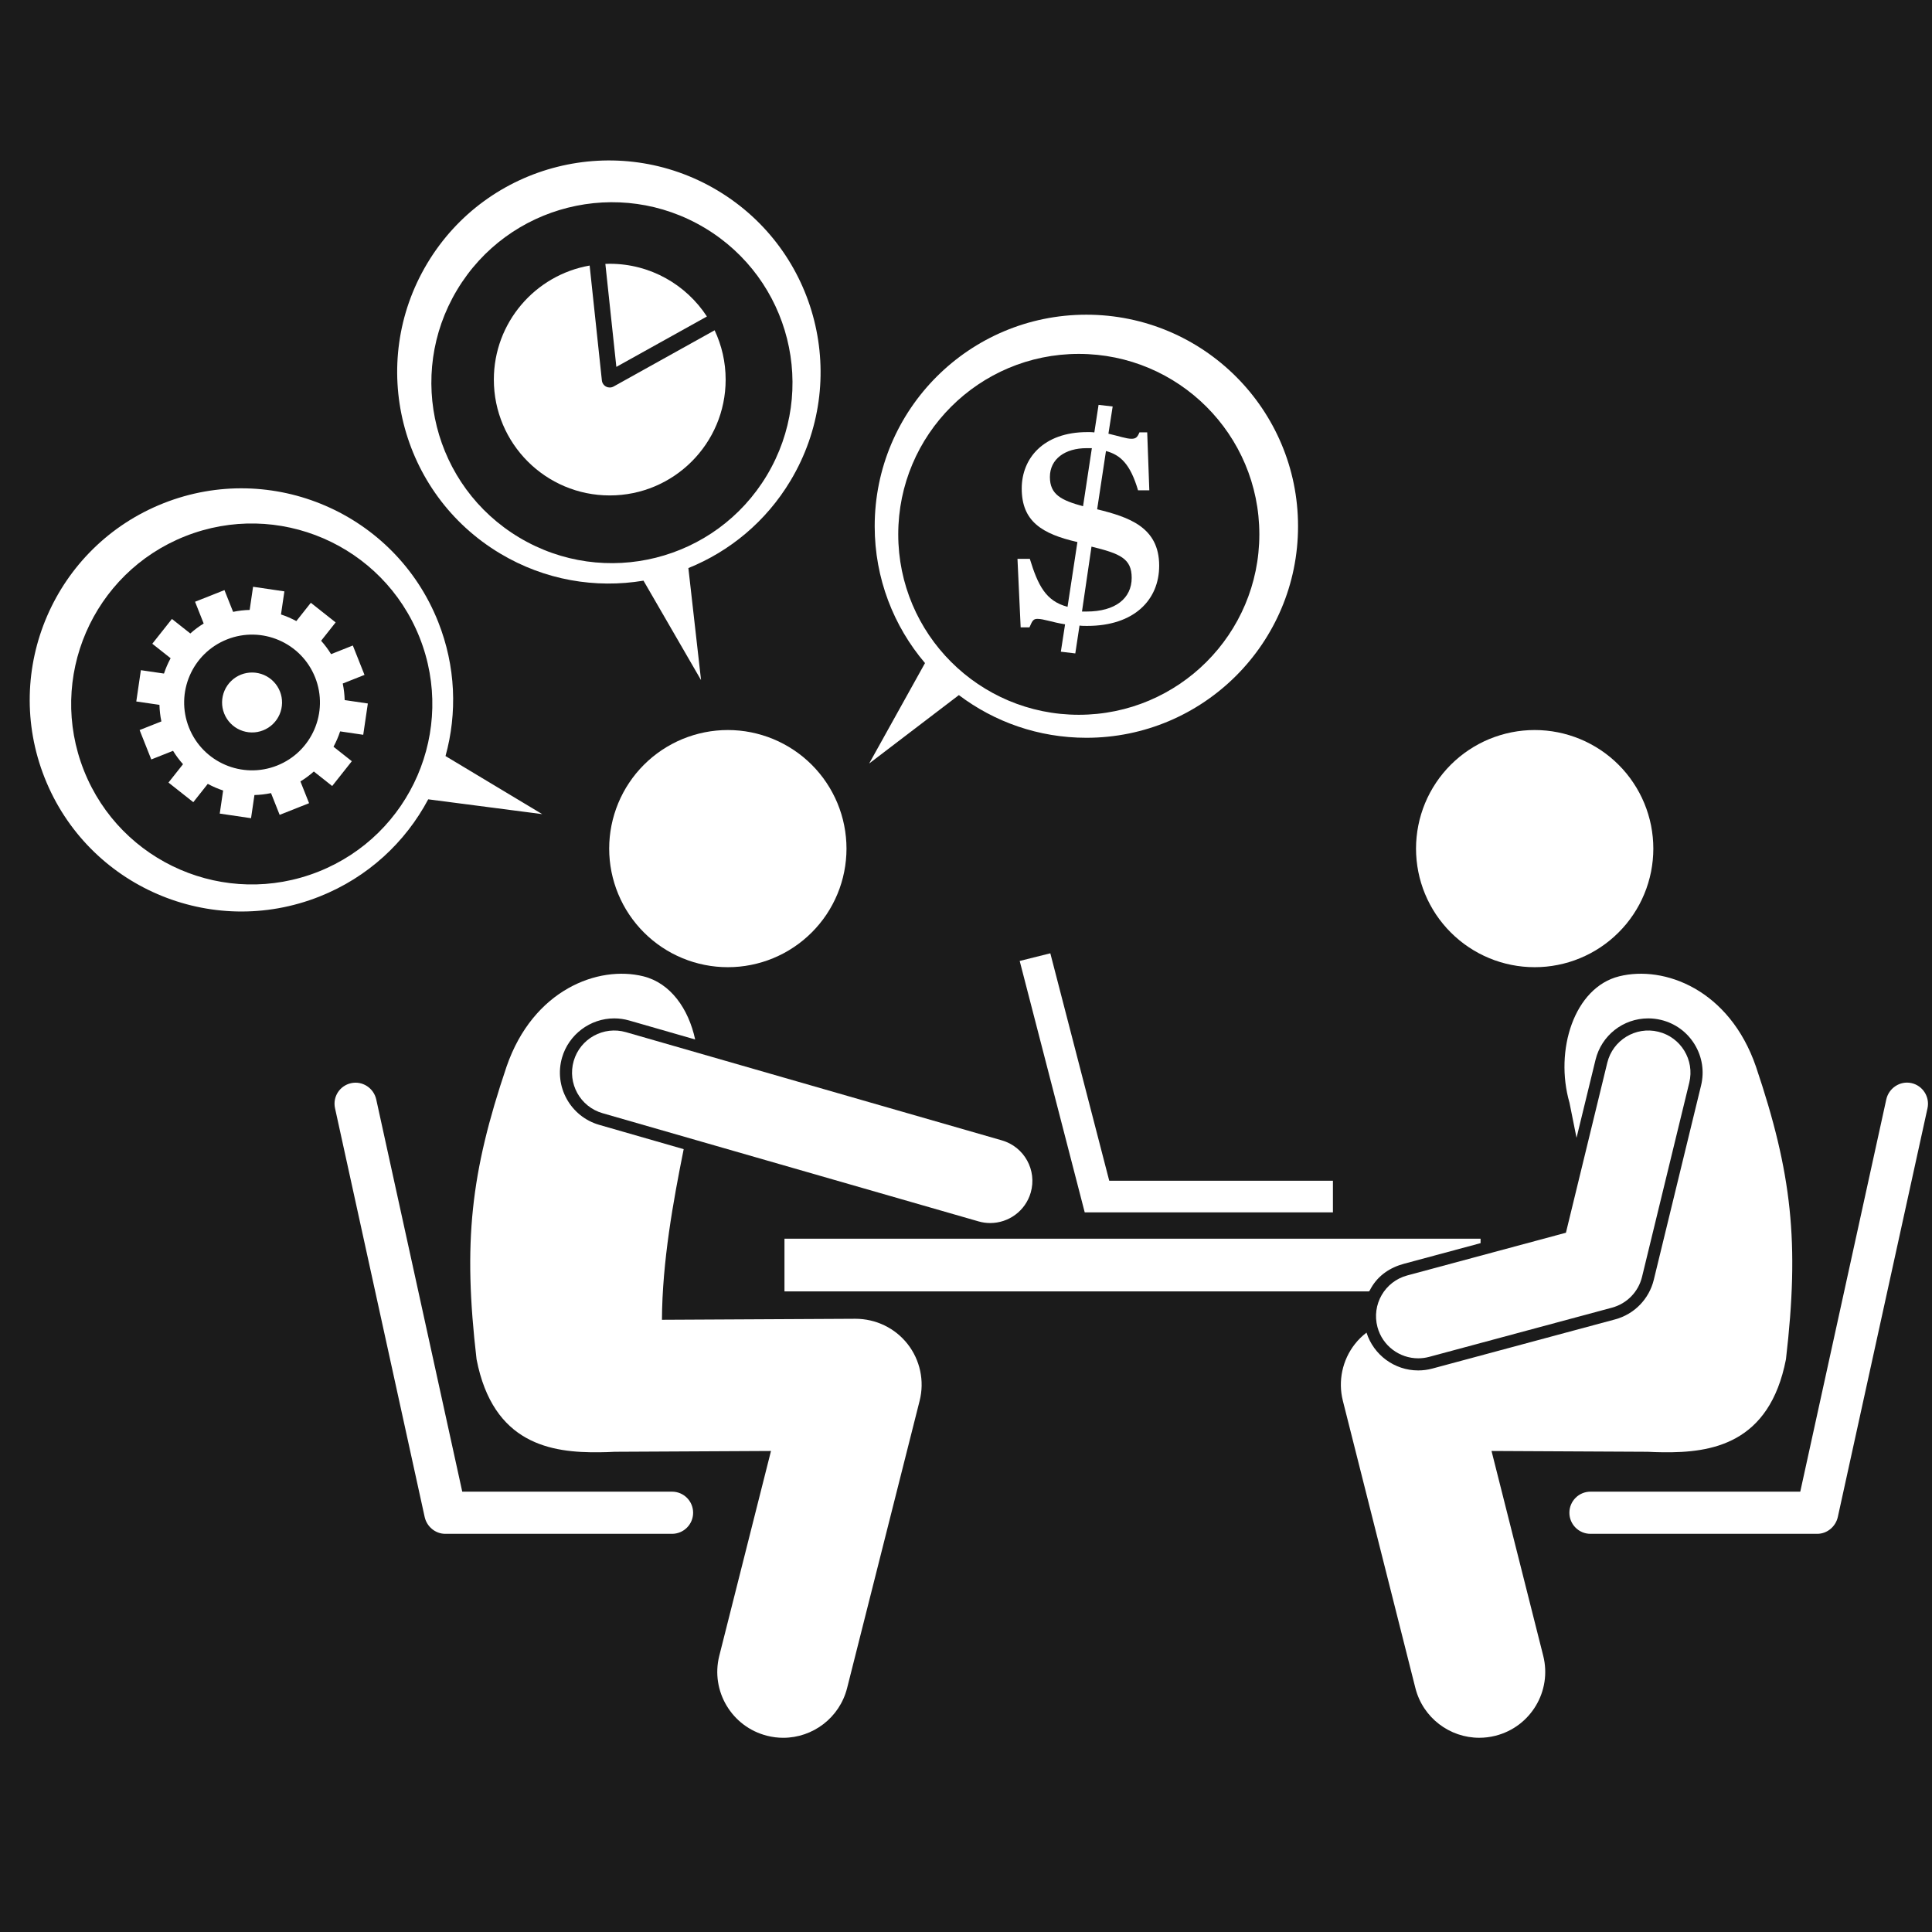
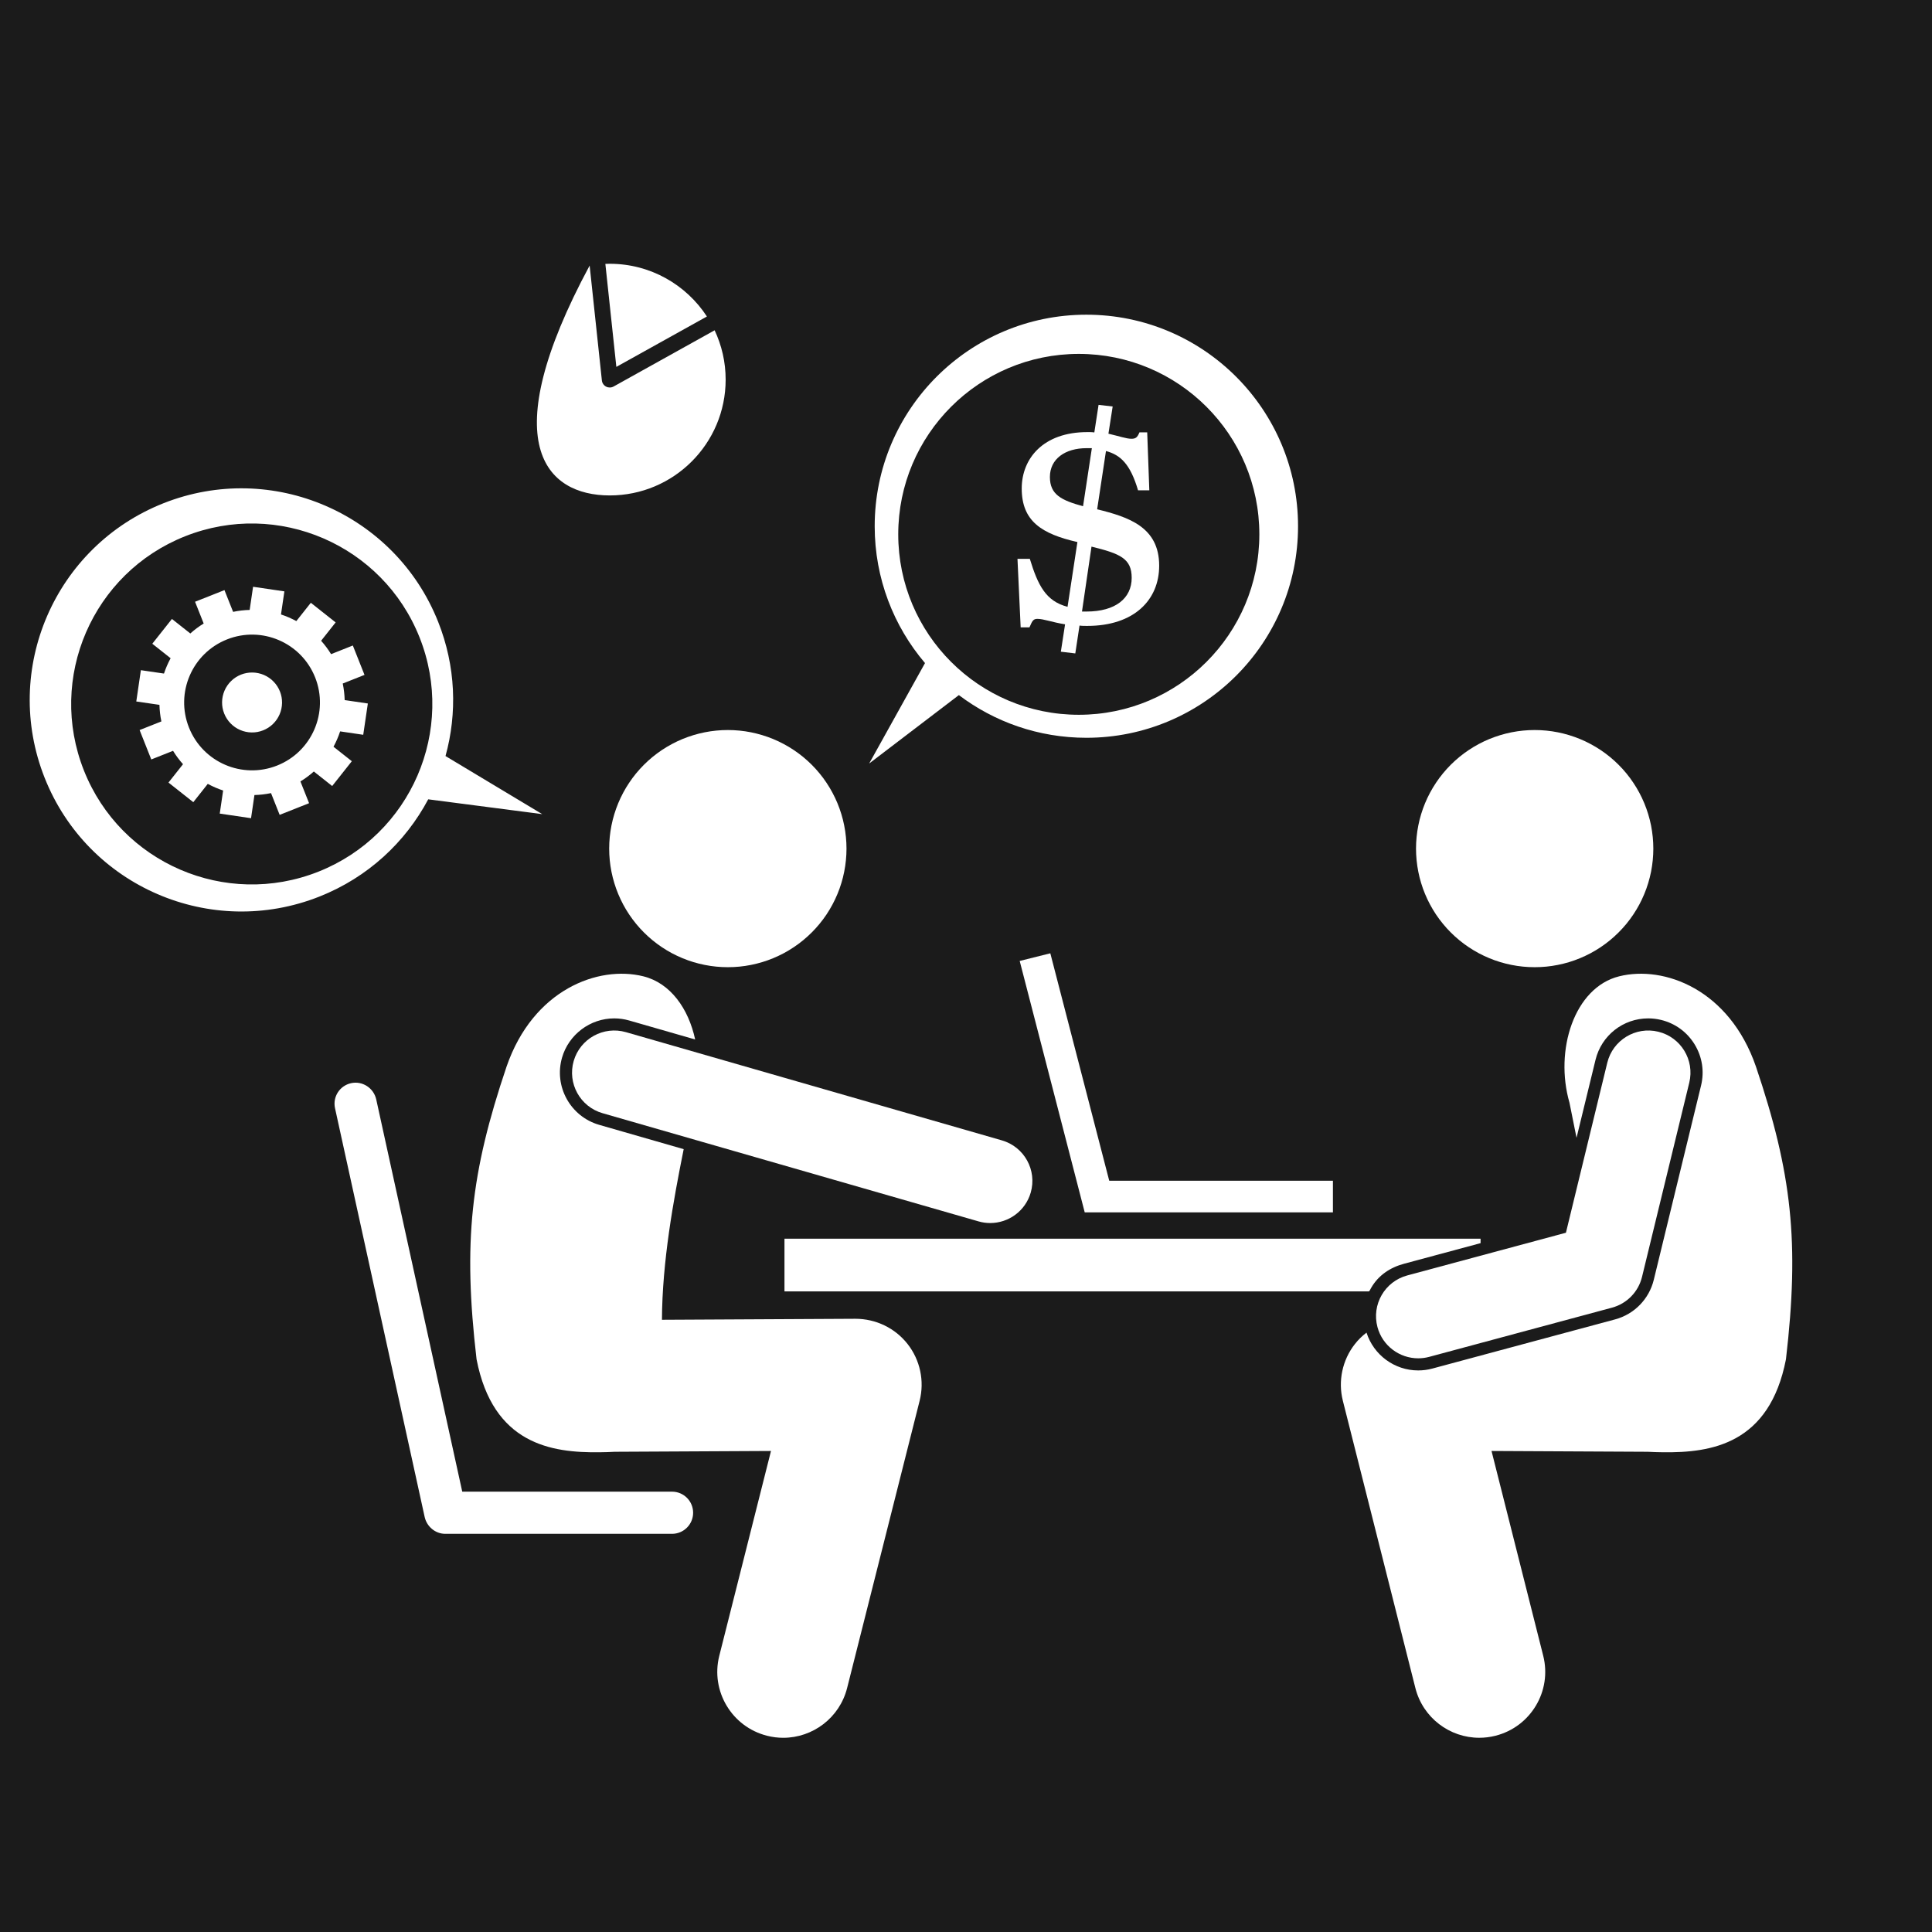
<svg xmlns="http://www.w3.org/2000/svg" width="500" zoomAndPan="magnify" viewBox="0 0 375 375" height="500" preserveAspectRatio="xMidYMid meet" version="1.0">
  <defs>
    <clipPath id="f3d7336eaf">
      <path d="M 91 189 L 179 189 L 179 337.312 L 91 337.312 Z M 91 189 " clip-rule="nonzero" />
    </clipPath>
    <clipPath id="f285671246">
      <path d="M 260 189 L 348 189 L 348 337.312 L 260 337.312 Z M 260 189 " clip-rule="nonzero" />
    </clipPath>
  </defs>
  <rect x="-37.5" width="450" fill=" #1b1b1b" y="-37.5" height="450" fill-opacity="1" />
  <rect x="-37.5" width="450" fill=" #1b1b1b" y="-37.5" height="450" fill-opacity="1" />
  <path fill=" #ffffff" d="M 164.305 164.715 C 164.305 165.469 164.266 166.223 164.191 166.973 C 164.117 167.723 164.008 168.465 163.859 169.207 C 163.715 169.945 163.531 170.676 163.312 171.395 C 163.094 172.117 162.84 172.828 162.551 173.523 C 162.262 174.219 161.938 174.898 161.582 175.566 C 161.227 176.23 160.84 176.875 160.422 177.504 C 160.004 178.129 159.555 178.734 159.074 179.316 C 158.598 179.898 158.09 180.457 157.559 180.988 C 157.023 181.523 156.465 182.027 155.883 182.508 C 155.301 182.984 154.695 183.434 154.066 183.852 C 153.441 184.27 152.793 184.66 152.129 185.016 C 151.465 185.367 150.781 185.691 150.086 185.98 C 149.391 186.27 148.68 186.523 147.957 186.742 C 147.234 186.961 146.504 187.141 145.766 187.289 C 145.027 187.438 144.281 187.547 143.531 187.621 C 142.781 187.695 142.027 187.73 141.273 187.73 C 140.52 187.73 139.766 187.695 139.016 187.621 C 138.266 187.547 137.52 187.438 136.781 187.289 C 136.039 187.141 135.309 186.961 134.586 186.742 C 133.867 186.523 133.156 186.27 132.461 185.98 C 131.762 185.691 131.082 185.367 130.418 185.016 C 129.75 184.66 129.105 184.27 128.477 183.852 C 127.852 183.434 127.246 182.984 126.664 182.508 C 126.078 182.027 125.52 181.523 124.988 180.988 C 124.453 180.457 123.949 179.898 123.469 179.316 C 122.992 178.734 122.543 178.129 122.125 177.504 C 121.703 176.875 121.316 176.23 120.961 175.566 C 120.605 174.898 120.285 174.219 119.996 173.523 C 119.707 172.828 119.453 172.117 119.234 171.395 C 119.016 170.676 118.832 169.945 118.684 169.207 C 118.539 168.465 118.426 167.723 118.352 166.973 C 118.281 166.223 118.242 165.469 118.242 164.715 C 118.242 163.961 118.281 163.211 118.352 162.461 C 118.426 161.707 118.539 160.965 118.684 160.227 C 118.832 159.484 119.016 158.754 119.234 158.035 C 119.453 157.312 119.707 156.605 119.996 155.906 C 120.285 155.211 120.605 154.531 120.961 153.867 C 121.316 153.199 121.703 152.555 122.125 151.93 C 122.543 151.301 122.992 150.695 123.469 150.113 C 123.949 149.531 124.453 148.973 124.988 148.441 C 125.52 147.906 126.078 147.402 126.664 146.922 C 127.246 146.445 127.852 145.996 128.477 145.578 C 129.105 145.16 129.75 144.773 130.418 144.418 C 131.082 144.062 131.762 143.738 132.461 143.449 C 133.156 143.164 133.867 142.91 134.586 142.691 C 135.309 142.473 136.039 142.289 136.781 142.141 C 137.52 141.992 138.266 141.883 139.016 141.809 C 139.766 141.734 140.52 141.699 141.273 141.699 C 142.027 141.699 142.781 141.734 143.531 141.809 C 144.281 141.883 145.027 141.992 145.766 142.141 C 146.504 142.289 147.234 142.473 147.957 142.691 C 148.68 142.91 149.391 143.164 150.086 143.449 C 150.781 143.738 151.465 144.062 152.129 144.418 C 152.793 144.773 153.441 145.16 154.066 145.578 C 154.695 145.996 155.301 146.445 155.883 146.922 C 156.465 147.402 157.023 147.906 157.559 148.441 C 158.09 148.973 158.598 149.531 159.074 150.113 C 159.555 150.695 160.004 151.301 160.422 151.93 C 160.84 152.555 161.227 153.199 161.582 153.867 C 161.938 154.531 162.262 155.211 162.551 155.906 C 162.84 156.605 163.094 157.312 163.312 158.035 C 163.531 158.754 163.715 159.484 163.859 160.227 C 164.008 160.965 164.117 161.707 164.191 162.461 C 164.266 163.211 164.305 163.961 164.305 164.715 Z M 164.305 164.715 " fill-opacity="1" fill-rule="nonzero" />
  <g clip-path="url(#f3d7336eaf)">
    <path fill=" #ffffff" d="M 176.168 260.879 C 173.727 257.766 170.008 255.977 166.027 255.973 L 128.484 256.168 C 128.539 244.871 130.68 233.125 132.703 223.051 L 116.305 218.332 C 110.719 216.723 107.48 210.875 109.09 205.289 C 110.383 200.801 114.551 197.668 119.219 197.668 C 120.203 197.668 121.188 197.809 122.137 198.082 L 134.93 201.762 C 133.641 195.789 130.152 190.816 124.875 189.504 C 116.137 187.324 103.469 192.07 98.316 207.047 C 91.348 227.684 89.852 241.117 92.5 263.84 C 95.703 280.312 106.996 282.004 116.375 281.883 C 117.426 281.871 118.406 281.844 119.324 281.789 L 149.648 281.633 L 139.613 321.387 C 137.887 328.23 142.039 335.184 148.891 336.91 C 149.941 337.176 150.992 337.305 152.027 337.305 C 157.75 337.305 162.961 333.441 164.426 327.641 L 178.5 271.891 C 179.469 268.055 178.605 263.992 176.168 260.879 Z M 176.168 260.879 " fill-opacity="1" fill-rule="nonzero" />
  </g>
  <path fill=" #ffffff" d="M 111.352 205.941 C 110.102 210.285 112.609 214.82 116.953 216.07 L 189.93 237.07 C 190.688 237.289 191.449 237.391 192.199 237.391 C 195.758 237.391 199.031 235.059 200.066 231.473 C 201.316 227.129 198.809 222.594 194.461 221.344 L 121.488 200.34 C 117.148 199.094 112.605 201.598 111.352 205.941 Z M 111.352 205.941 " fill-opacity="1" fill-rule="nonzero" />
  <path fill=" #ffffff" d="M 134.535 293.625 C 134.535 291.363 132.703 289.531 130.441 289.531 L 89.723 289.531 L 73.027 213.398 C 72.539 211.191 70.359 209.758 68.148 210.242 C 65.941 210.727 64.543 212.891 65.027 215.098 L 82.426 294.441 C 82.84 296.316 84.504 297.715 86.426 297.715 L 130.438 297.715 C 132.703 297.715 134.535 295.883 134.535 293.625 Z M 134.535 293.625 " fill-opacity="1" fill-rule="nonzero" />
  <g clip-path="url(#f285671246)">
    <path fill=" #ffffff" d="M 287.121 337.301 C 288.16 337.301 289.211 337.176 290.262 336.91 C 297.113 335.184 301.266 328.23 299.539 321.383 L 289.504 281.633 L 319.828 281.789 C 320.746 281.844 321.727 281.867 322.773 281.883 C 332.156 282 343.449 280.312 346.652 263.84 C 349.301 241.113 347.801 227.684 340.836 207.047 C 335.684 192.066 323.016 187.324 314.277 189.504 C 305.543 191.68 301.699 203.863 304.637 214.043 C 305.055 216.18 305.523 218.465 306.004 220.848 L 309.688 205.719 C 310.84 200.977 315.047 197.668 319.922 197.668 C 320.762 197.668 321.602 197.77 322.422 197.969 C 325.156 198.633 327.469 200.32 328.934 202.727 C 330.398 205.129 330.84 207.961 330.176 210.695 L 321 248.406 C 320.09 252.145 317.215 255.09 313.5 256.09 L 278.016 265.637 C 277.117 265.879 276.195 266 275.27 266 C 270.676 266 266.621 263.004 265.238 258.66 C 264.406 259.297 263.645 260.035 262.984 260.879 C 260.543 263.992 259.684 268.055 260.648 271.891 L 274.723 327.641 C 276.188 333.438 281.398 337.305 287.121 337.301 Z M 287.121 337.301 " fill-opacity="1" fill-rule="nonzero" />
  </g>
-   <path fill=" #ffffff" d="M 356.723 294.43 L 374.125 215.117 C 374.609 212.91 373.211 210.711 371.004 210.227 C 368.797 209.742 366.609 211.199 366.125 213.406 L 349.43 289.531 L 308.711 289.531 C 306.449 289.531 304.617 291.363 304.617 293.625 C 304.617 295.883 306.449 297.715 308.711 297.715 L 352.723 297.715 C 354.648 297.715 356.312 296.309 356.723 294.43 Z M 356.723 294.43 " fill-opacity="1" fill-rule="nonzero" />
  <path fill=" #ffffff" d="M 272.531 245.289 L 287.379 241.293 L 287.379 240.43 L 152.266 240.43 L 152.266 250.66 L 265.672 250.66 C 265.812 250.66 265.965 250.273 266.137 249.977 C 267.539 247.539 269.809 246.02 272.531 245.289 Z M 272.531 245.289 " fill-opacity="1" fill-rule="nonzero" />
  <path fill=" #ffffff" d="M 203.867 185.035 L 197.922 186.52 L 210.543 235.316 L 258.719 235.316 L 258.719 229.176 L 215.301 229.176 Z M 203.867 185.035 " fill-opacity="1" fill-rule="nonzero" />
  <path fill=" #ffffff" d="M 186.117 134.918 C 193 140.117 201.57 143.203 210.863 143.203 C 233.555 143.203 251.949 124.82 251.949 102.145 C 251.949 79.465 233.555 61.082 210.863 61.082 C 188.172 61.082 169.777 79.465 169.777 102.145 C 169.777 112.273 173.457 121.543 179.543 128.703 L 168.707 148.195 Z M 174.348 103.715 C 174.348 84.371 190.035 68.691 209.391 68.691 C 228.746 68.691 244.438 84.371 244.438 103.715 C 244.438 123.055 228.746 138.738 209.391 138.738 C 190.035 138.734 174.348 123.055 174.348 103.715 Z M 174.348 103.715 " fill-opacity="1" fill-rule="nonzero" />
-   <path fill=" #ffffff" d="M 97.086 107.441 C 105.781 112.645 115.629 114.25 124.902 112.707 L 136.074 132.012 L 133.613 110.262 C 141.613 107.031 148.664 101.266 153.438 93.297 C 165.09 73.84 158.754 48.625 139.281 36.977 C 119.812 25.332 94.582 31.664 82.93 51.121 C 71.277 70.582 77.613 95.797 97.086 107.441 Z M 88.707 56.293 C 98.645 39.695 120.164 34.293 136.773 44.227 C 153.379 54.16 158.785 75.668 148.848 92.266 C 138.906 108.863 117.387 114.266 100.777 104.332 C 84.172 94.398 78.766 72.891 88.707 56.293 Z M 88.707 56.293 " fill-opacity="1" fill-rule="nonzero" />
  <path fill=" #ffffff" d="M 62.02 174.016 C 71.441 170.277 78.703 163.445 83.117 155.148 L 105.246 158.023 L 86.473 146.75 C 88.77 138.438 88.477 129.336 85.051 120.707 C 76.68 99.629 52.797 89.324 31.707 97.688 C 10.617 106.055 0.305 129.922 8.676 151 C 17.043 172.078 40.926 182.383 62.02 174.016 Z M 16.293 149.562 C 9.152 131.582 17.949 111.223 35.938 104.086 C 53.926 96.953 74.297 105.742 81.438 123.723 C 88.578 141.699 79.781 162.059 61.793 169.195 C 43.801 176.328 23.434 167.539 16.293 149.562 Z M 16.293 149.562 " fill-opacity="1" fill-rule="nonzero" />
  <path fill=" #ffffff" d="M 48.727 158.812 L 49.387 154.316 C 50.457 154.289 51.531 154.168 52.605 153.941 L 54.281 158.164 L 59.992 155.898 L 58.312 151.676 C 59.25 151.105 60.113 150.461 60.914 149.746 L 64.477 152.566 L 68.289 147.75 L 64.734 144.941 C 65.25 143.988 65.68 142.992 66.02 141.961 L 70.504 142.621 L 71.398 136.547 L 66.902 135.887 C 66.871 134.82 66.75 133.746 66.527 132.672 L 70.75 130.996 L 68.484 125.293 L 64.262 126.969 C 63.691 126.035 63.043 125.168 62.328 124.371 L 65.148 120.809 L 60.332 117 L 57.52 120.551 C 56.566 120.035 55.57 119.605 54.539 119.266 L 55.199 114.785 L 49.121 113.891 L 48.461 118.387 C 47.391 118.414 46.316 118.535 45.246 118.762 L 43.566 114.539 L 37.859 116.801 L 39.535 121.023 C 38.602 121.594 37.734 122.242 36.938 122.957 L 33.371 120.137 L 29.562 124.949 L 33.117 127.762 C 32.602 128.715 32.168 129.711 31.828 130.738 L 27.344 130.082 L 26.453 136.156 L 30.949 136.812 C 30.977 137.883 31.098 138.957 31.324 140.027 L 27.098 141.703 L 29.363 147.41 L 33.59 145.734 C 34.16 146.668 34.809 147.535 35.523 148.332 L 32.703 151.895 L 37.52 155.703 L 40.332 152.148 C 41.285 152.668 42.281 153.098 43.309 153.438 L 42.652 157.918 Z M 36.676 141.211 C 33.992 134.449 37.297 126.793 44.062 124.109 C 50.828 121.426 58.488 124.73 61.172 131.492 C 63.855 138.254 60.551 145.91 53.785 148.594 C 47.02 151.277 39.359 147.973 36.676 141.211 Z M 36.676 141.211 " fill-opacity="1" fill-rule="nonzero" />
  <path fill=" #ffffff" d="M 54.336 134.207 C 54.477 134.559 54.582 134.926 54.652 135.301 C 54.719 135.676 54.75 136.055 54.746 136.438 C 54.738 136.82 54.695 137.199 54.617 137.57 C 54.535 137.945 54.422 138.309 54.27 138.656 C 54.117 139.008 53.934 139.34 53.719 139.656 C 53.5 139.969 53.254 140.262 52.98 140.527 C 52.707 140.793 52.406 141.031 52.086 141.238 C 51.766 141.445 51.43 141.617 51.074 141.758 C 50.719 141.898 50.352 142.004 49.977 142.074 C 49.602 142.145 49.223 142.176 48.84 142.168 C 48.457 142.164 48.078 142.121 47.703 142.039 C 47.332 141.961 46.969 141.844 46.617 141.691 C 46.266 141.543 45.934 141.355 45.621 141.141 C 45.305 140.922 45.016 140.676 44.75 140.402 C 44.48 140.129 44.246 139.832 44.039 139.512 C 43.832 139.191 43.656 138.852 43.516 138.496 C 43.375 138.141 43.27 137.777 43.199 137.402 C 43.129 137.023 43.098 136.645 43.105 136.266 C 43.109 135.883 43.152 135.504 43.234 135.133 C 43.312 134.758 43.43 134.395 43.582 134.043 C 43.73 133.695 43.918 133.359 44.133 133.047 C 44.352 132.73 44.598 132.441 44.871 132.176 C 45.145 131.91 45.441 131.672 45.762 131.465 C 46.086 131.258 46.422 131.082 46.777 130.941 C 47.133 130.801 47.5 130.695 47.875 130.629 C 48.25 130.559 48.629 130.527 49.012 130.535 C 49.395 130.539 49.773 130.582 50.145 130.664 C 50.52 130.742 50.883 130.859 51.23 131.008 C 51.582 131.16 51.918 131.344 52.23 131.562 C 52.547 131.777 52.836 132.023 53.102 132.301 C 53.367 132.574 53.605 132.871 53.812 133.191 C 54.02 133.512 54.195 133.852 54.336 134.207 Z M 54.336 134.207 " fill-opacity="1" fill-rule="nonzero" />
  <path fill=" #ffffff" d="M 320.91 164.715 C 320.91 165.469 320.871 166.223 320.797 166.973 C 320.723 167.723 320.613 168.465 320.469 169.207 C 320.32 169.945 320.137 170.676 319.918 171.395 C 319.699 172.117 319.445 172.828 319.156 173.523 C 318.867 174.219 318.547 174.898 318.191 175.566 C 317.836 176.23 317.445 176.875 317.027 177.504 C 316.609 178.129 316.16 178.734 315.684 179.316 C 315.203 179.898 314.699 180.457 314.164 180.988 C 313.629 181.523 313.074 182.027 312.488 182.508 C 311.906 182.984 311.301 183.434 310.676 183.852 C 310.047 184.27 309.402 184.66 308.734 185.016 C 308.07 185.367 307.391 185.691 306.691 185.98 C 305.996 186.27 305.285 186.523 304.566 186.742 C 303.844 186.961 303.113 187.141 302.371 187.289 C 301.633 187.438 300.887 187.547 300.137 187.621 C 299.387 187.695 298.633 187.73 297.879 187.73 C 297.125 187.73 296.371 187.695 295.621 187.621 C 294.871 187.547 294.125 187.438 293.387 187.289 C 292.645 187.141 291.914 186.961 291.195 186.742 C 290.473 186.523 289.762 186.27 289.066 185.98 C 288.367 185.691 287.688 185.367 287.023 185.016 C 286.359 184.66 285.711 184.27 285.086 183.852 C 284.457 183.434 283.852 182.984 283.27 182.508 C 282.688 182.027 282.129 181.523 281.594 180.988 C 281.062 180.457 280.555 179.898 280.078 179.316 C 279.598 178.734 279.148 178.129 278.73 177.504 C 278.312 176.875 277.926 176.23 277.57 175.566 C 277.211 174.898 276.891 174.219 276.602 173.523 C 276.312 172.828 276.059 172.117 275.84 171.395 C 275.621 170.676 275.438 169.945 275.293 169.207 C 275.145 168.465 275.035 167.723 274.961 166.973 C 274.887 166.223 274.848 165.469 274.848 164.715 C 274.848 163.961 274.887 163.211 274.961 162.461 C 275.035 161.707 275.145 160.965 275.293 160.227 C 275.438 159.484 275.621 158.754 275.84 158.035 C 276.059 157.312 276.312 156.605 276.602 155.906 C 276.891 155.211 277.211 154.531 277.566 153.867 C 277.926 153.199 278.312 152.555 278.73 151.93 C 279.148 151.301 279.598 150.695 280.078 150.113 C 280.555 149.531 281.062 148.973 281.594 148.441 C 282.129 147.906 282.688 147.402 283.27 146.922 C 283.852 146.445 284.457 145.996 285.086 145.578 C 285.711 145.16 286.359 144.773 287.023 144.418 C 287.688 144.062 288.367 143.738 289.066 143.449 C 289.762 143.164 290.473 142.91 291.195 142.691 C 291.914 142.473 292.645 142.289 293.387 142.141 C 294.125 141.992 294.871 141.883 295.621 141.809 C 296.371 141.734 297.125 141.699 297.879 141.699 C 298.633 141.699 299.387 141.734 300.137 141.809 C 300.887 141.883 301.633 141.992 302.371 142.141 C 303.113 142.289 303.844 142.473 304.566 142.691 C 305.285 142.91 305.996 143.164 306.691 143.449 C 307.391 143.738 308.07 144.062 308.734 144.418 C 309.402 144.773 310.047 145.16 310.676 145.578 C 311.301 145.996 311.906 146.445 312.488 146.922 C 313.074 147.402 313.629 147.906 314.164 148.441 C 314.699 148.973 315.203 149.531 315.684 150.113 C 316.16 150.695 316.609 151.301 317.027 151.93 C 317.445 152.555 317.836 153.199 318.191 153.867 C 318.547 154.531 318.867 155.211 319.156 155.906 C 319.445 156.605 319.699 157.312 319.918 158.035 C 320.137 158.754 320.32 159.484 320.469 160.227 C 320.613 160.965 320.723 161.707 320.797 162.461 C 320.871 163.211 320.91 163.961 320.91 164.715 Z M 320.91 164.715 " fill-opacity="1" fill-rule="nonzero" />
  <path fill=" #ffffff" d="M 199.887 108.469 L 197.492 108.469 L 198.109 121.766 L 199.82 121.766 C 200.297 120.746 200.438 120.121 201.324 120.121 C 202.625 120.121 204.133 120.77 206.73 121.18 L 205.91 126.496 L 208.715 126.828 L 209.535 121.422 C 210.012 121.492 210.496 121.488 211.039 121.488 C 220.07 121.488 224.996 116.496 224.996 109.797 C 224.996 102.273 219.047 100.359 212.957 98.852 L 214.668 87.543 C 217.473 88.293 219.387 90.055 220.895 95.172 L 223.082 95.172 L 222.672 83.918 L 221.168 83.918 C 220.754 84.941 220.414 85.164 219.594 85.164 C 218.637 85.164 217.199 84.656 215.145 84.18 L 215.969 78.898 L 213.23 78.586 L 212.41 83.934 C 211.93 83.863 211.52 83.871 211.043 83.871 C 202.488 83.871 198.316 89 198.316 94.816 C 198.316 101.176 202.215 103.637 209.125 105.211 L 207.211 117.781 C 202.969 116.684 201.461 113.582 199.887 108.469 Z M 219.66 112.16 C 219.66 116.125 216.516 118.699 210.902 118.699 L 210.012 118.699 L 211.859 106.098 C 217.406 107.461 219.66 108.398 219.66 112.16 Z M 203.785 92.578 C 203.785 89.09 206.73 86.988 210.902 86.988 L 211.93 86.988 L 210.219 98.262 C 205.977 97.098 203.785 95.996 203.785 92.578 Z M 203.785 92.578 " fill-opacity="1" fill-rule="nonzero" />
-   <path fill=" #ffffff" d="M 118.352 96.164 C 130.773 96.164 140.848 86.098 140.848 73.684 C 140.848 70.258 140.078 67.016 138.707 64.109 L 119.098 75.023 C 118.863 75.152 118.605 75.215 118.352 75.215 C 118.105 75.215 117.863 75.16 117.645 75.043 C 117.188 74.809 116.879 74.355 116.824 73.844 L 114.449 51.543 C 103.887 53.391 95.855 62.598 95.855 73.684 C 95.855 86.098 105.926 96.164 118.352 96.164 Z M 118.352 96.164 " fill-opacity="1" fill-rule="nonzero" />
+   <path fill=" #ffffff" d="M 118.352 96.164 C 130.773 96.164 140.848 86.098 140.848 73.684 C 140.848 70.258 140.078 67.016 138.707 64.109 L 119.098 75.023 C 118.863 75.152 118.605 75.215 118.352 75.215 C 118.105 75.215 117.863 75.16 117.645 75.043 C 117.188 74.809 116.879 74.355 116.824 73.844 L 114.449 51.543 C 95.855 86.098 105.926 96.164 118.352 96.164 Z M 118.352 96.164 " fill-opacity="1" fill-rule="nonzero" />
  <path fill=" #ffffff" d="M 119.633 71.211 L 137.211 61.43 C 133.195 55.273 126.25 51.199 118.352 51.199 C 118.066 51.199 117.781 51.211 117.5 51.219 Z M 119.633 71.211 " fill-opacity="1" fill-rule="nonzero" />
  <path fill=" #ffffff" d="M 275.27 263.648 C 275.973 263.648 276.691 263.559 277.402 263.367 L 312.887 253.816 C 315.773 253.039 318.008 250.754 318.715 247.848 L 327.887 210.141 C 328.957 205.746 326.258 201.32 321.863 200.254 C 317.477 199.184 313.043 201.883 311.973 206.273 L 303.945 239.273 L 273.145 247.562 C 268.777 248.738 266.191 253.227 267.367 257.594 C 268.352 261.242 271.656 263.648 275.27 263.648 Z M 275.27 263.648 " fill-opacity="1" fill-rule="nonzero" />
</svg>